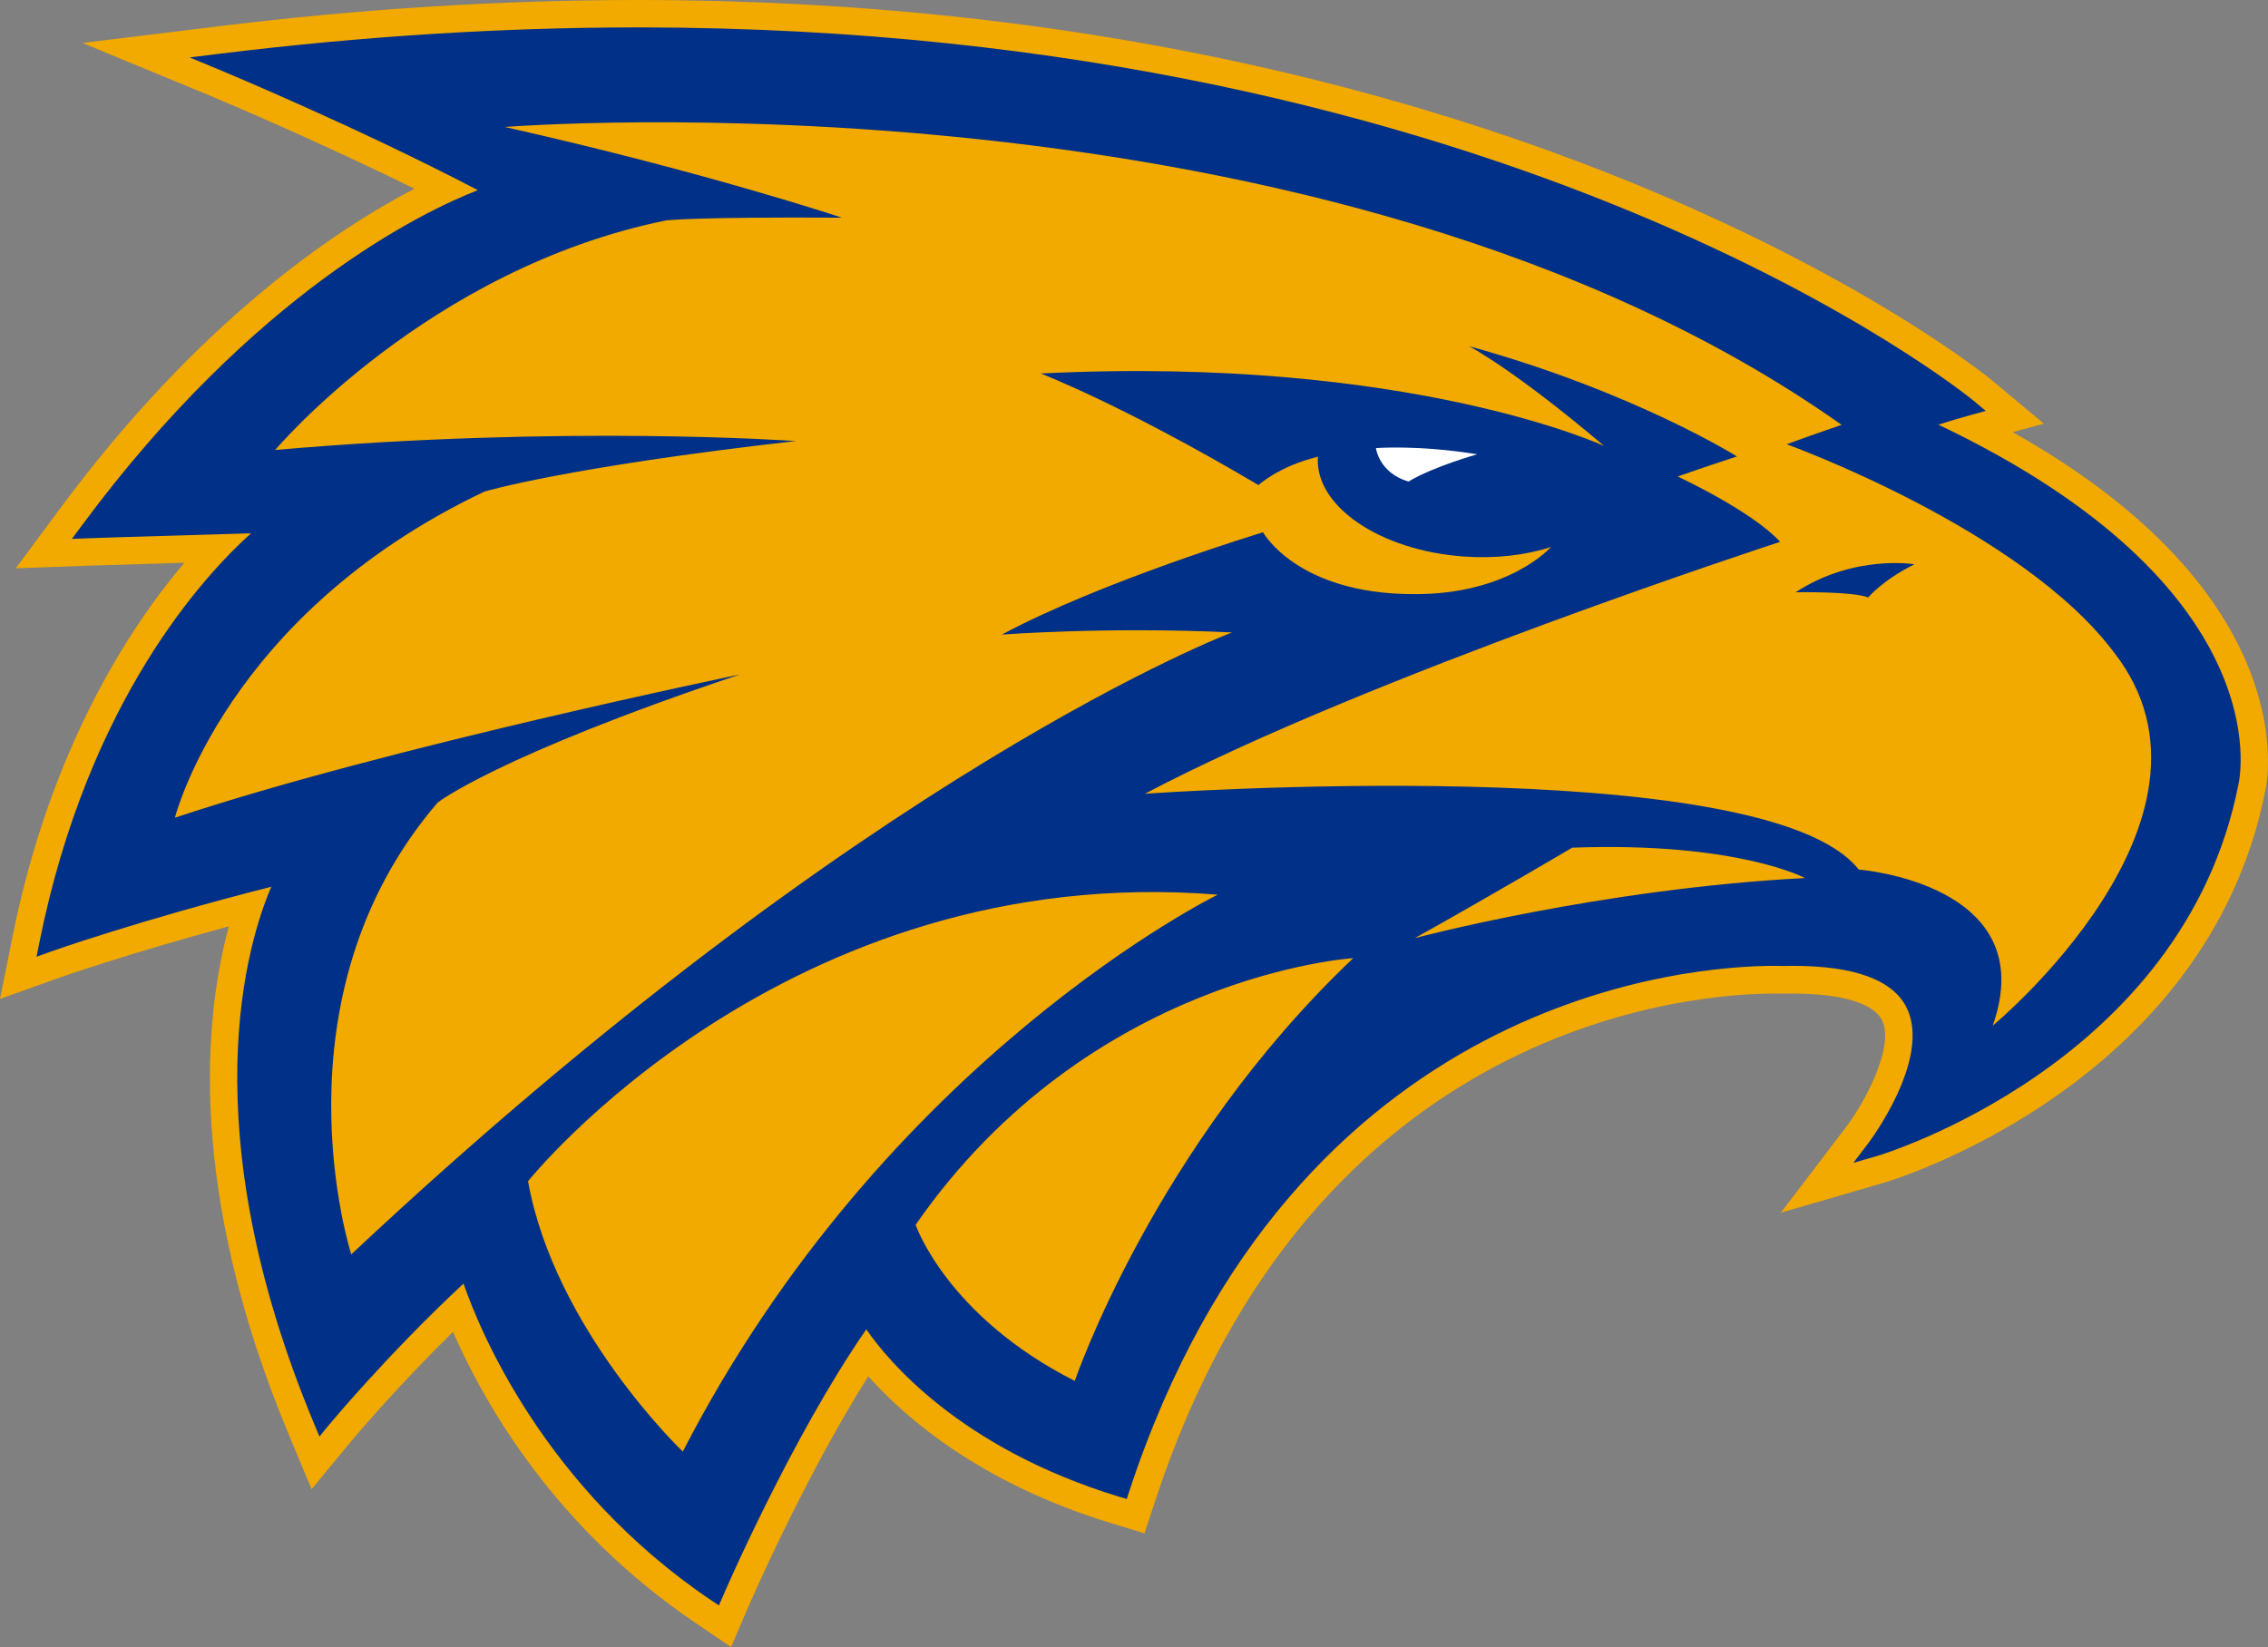
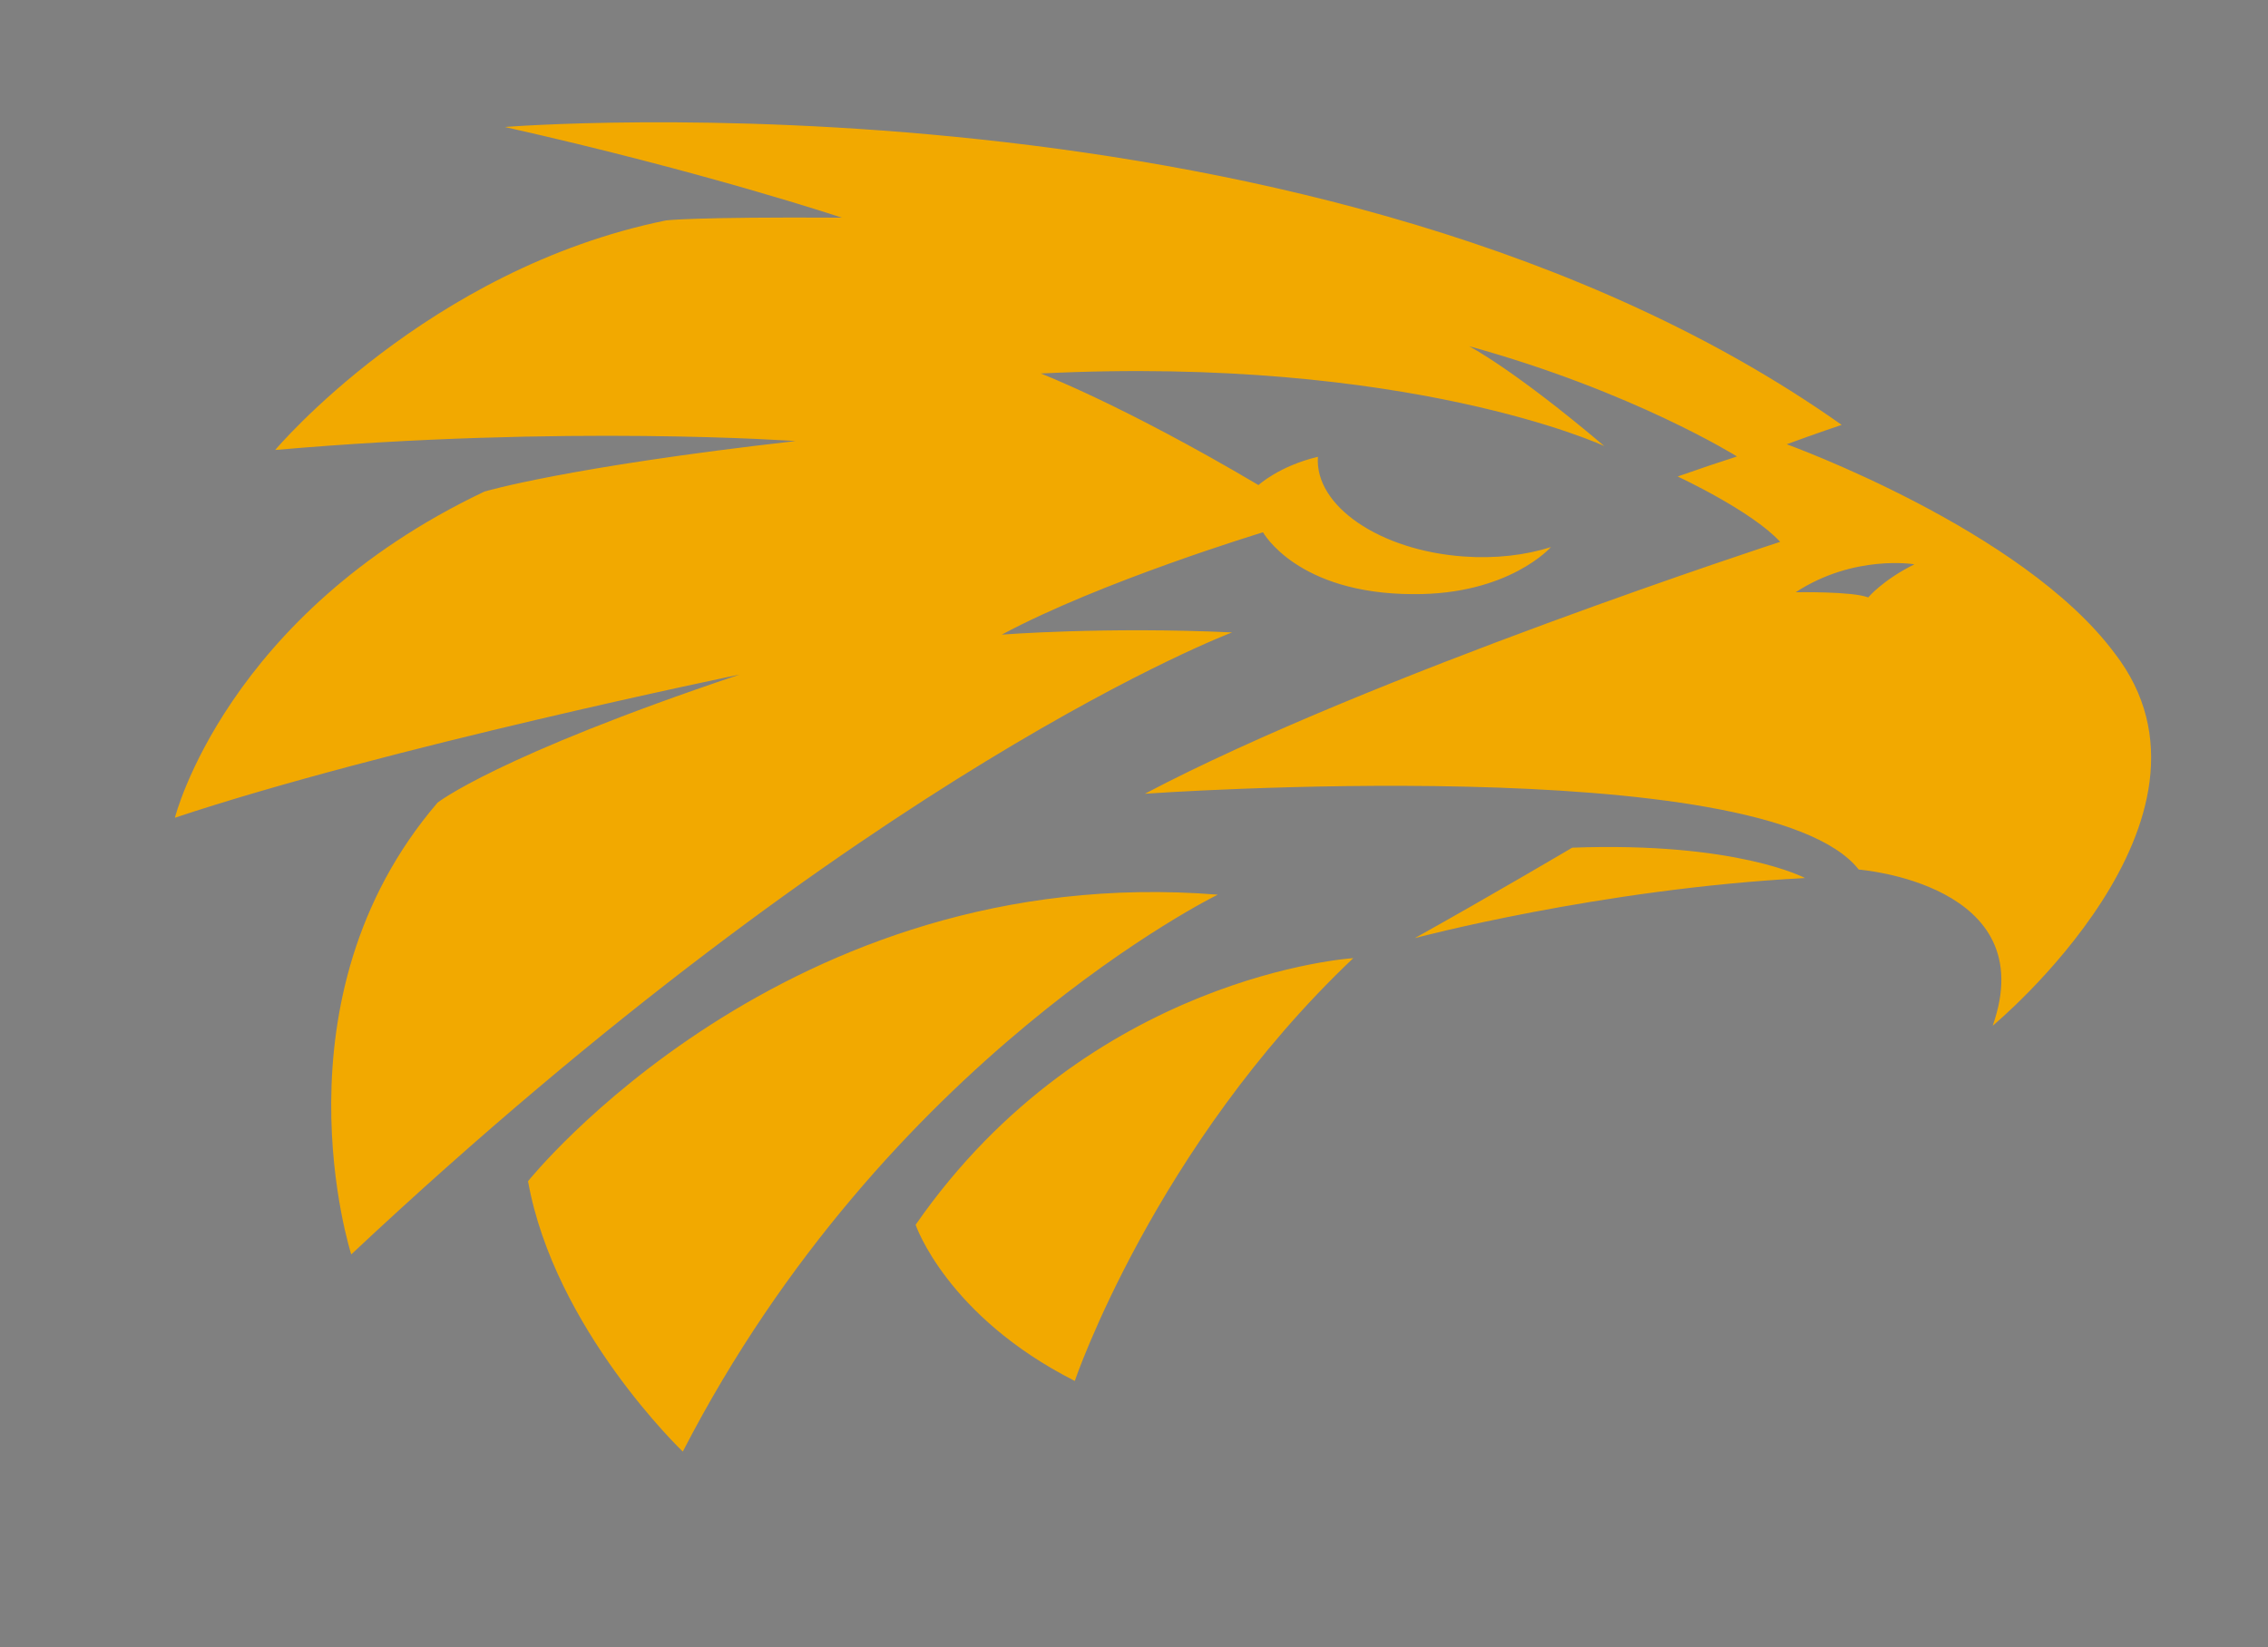
<svg xmlns="http://www.w3.org/2000/svg" version="1.1" viewBox="0 0 206.04 149.67">
  <rect x="0" y="0" width="206.04" height="149.67" fill="#808080" stroke="none" />
  <defs>
    <style>
      .cls-1 {
        fill: #fff;
      }

      .cls-2 {
        fill: #003087;
      }

      .cls-3 {
        fill: #f2a900;
      }
    </style>
  </defs>
  <g>
    <g id="Layer_1">
      <g>
-         <path class="cls-3" d="M205.81,71.78c-5.28,26.98-34.28,35.59-34.57,35.67l-6.55,1.91-2.91.84,1.84-2.41,4.13-5.43c1.52-2,4.43-7.21,3.22-9.66-.76-1.53-3.71-2.41-8.08-2.41-.28,0-.58,0-.91,0h-.16c-.09,0-.3,0-.64,0-6.86,0-41.82,2.22-56.21,46.03l-.69,2.09-.31.93-.93-.29-2.11-.64c-11.83-3.61-18.66-9.54-22.05-13.34-5.87,9.3-10.86,20.86-10.91,20.98l-1.08,2.51-.47,1.11-1.01-.68-2.25-1.53c-12.65-8.56-19.08-19.74-22.01-26.43-5.27,5.19-8.98,9.62-9.41,10.14l-2.38,2.88-1.05,1.28-.64-1.53-1.44-3.45c-9.27-22.22-7.67-37.94-5.44-46.17-9.38,2.54-15.31,4.64-15.38,4.66l-3.74,1.34-1.67.59.35-1.73.78-3.9c3.47-17.26,10.74-28.25,15.62-34-6.69.2-8.38.25-8.56.26l-4.68.17-2.08.07,1.24-1.67,2.78-3.75c12.61-17.03,24.99-25.32,32.2-29.07-9.07-4.47-17.72-8.1-18.73-8.52l-7.91-3.27-3.52-1.46,3.78-.46,8.48-1.04C32.72.8,45.58,0,57.98,0c80.6,0,122.51,34.16,122.92,34.51l3.31,2.76,1.47,1.23-1.85.5-.98.27c26.58,14.94,23.12,31.81,22.96,32.51Z" />
-         <path class="cls-2" d="M64.56,145.39c-15.19-10.28-21.03-24.62-22.45-28.75-7.05,6.58-12.24,12.87-12.3,12.94l-.79.96-.48-1.15c-11.29-27.08-6.01-43.89-3.89-48.81-12.1,3.07-20,5.88-20.08,5.91l-1.25.45.26-1.3c4.43-22.05,15.04-33.42,19.23-37.18-12.45.36-14.72.45-14.72.45l-1.56.06.93-1.25c15.68-21.17,30.97-28.5,35.95-30.44-11.13-5.82-23.42-10.91-23.55-10.97l-2.63-1.09,2.83-.35c12.86-1.58,25.62-2.38,37.92-2.38,79.75,0,120.91,33.59,121.32,33.93l1.1.92-1.39.38c-.98.27-2.05.59-2.92.87,30.93,14.72,27.43,31.92,27.27,32.66-4.98,25.43-32.53,33.71-32.81,33.79l-2.18.63,1.38-1.81c.06-.08,5.76-7.65,3.46-12.29-1.25-2.52-4.72-3.8-10.32-3.8-.31,0-.62,0-.94.01-.07,0-.31-.01-.77-.01-7.17,0-43.66,2.3-58.59,47.75l-.23.7-.7-.21c-14.48-4.42-21.04-12.42-22.96-15.21-6.81,9.83-12.97,24.11-13.03,24.26l-.36.83-.75-.5Z" />
        <path class="cls-3" d="M47.97,107.34s23.3-29.19,62.66-26.04c0,0-30.12,14.73-48.6,50.61,0,0-11.65-11.11-14.06-24.57M97.64,125.49s7.23-21.29,25.3-38.42c0,0-23.96,1.47-39.76,24.23,0,0,2.82,8.29,14.46,14.19M128.53,85.25s16.82-4.49,35.45-5.46c0,0-6.16-3.31-21.15-2.76,0,0-7.31,4.32-14.3,8.22M169.72,54.29s1.33-1.59,4.2-3.01c0,0-5.47-.93-10.79,2.54,0,0,5.12-.1,6.59.47M192.1,59.35c11.65,15.06-11.07,33.86-11.07,33.86,4.56-12.92-12.17-14.19-12.17-14.19-8.54-10.9-64.85-6.89-64.85-6.89,20.34-10.73,57.71-22.89,57.71-22.89-2.56-2.81-9.31-5.94-9.31-5.94,1.93-.68,3.74-1.29,5.39-1.82,0,0-9.41-5.9-24.34-10.02,0,0,4.02,2.07,12.28,9.07,0,0-17.76-8.25-51.19-6.59,0,0,7.48,2.86,19.78,10.14,0,0,1.89-1.74,5.4-2.57-.32,4.45,5.6,8.51,13.23,9.06,2.91.21,5.65-.12,7.94-.86,0,0-3.8,4.35-12.54,4.28-10.54-.03-13.62-5.62-13.62-5.62,0,0-14.69,4.45-23.73,9.3,0,0,9.47-.74,20.92-.2,0,0-32.95,12.37-80.02,56.52,0,0-7.47-23.19,7.84-41.05,0,0,5.3-4.21,27.44-11.64,0,0-32.27,6.66-51.3,13.01,0,0,4.63-18.48,28.12-29.64,0,0,7.38-2.22,28.27-4.59,0,0-20.84-1.5-47.28.81,0,0,13.81-16.44,35.5-20.86,0,0,2.39-.33,15.98-.25,0,0-12.4-4.15-30.62-8.24,0,0,74.67-6.02,121.45,27.07,0,0-2.33.78-4.99,1.76.01.01,21.4,7.72,29.78,18.98" />
-         <path class="cls-1" d="M127.95,43.76c-2.69-.8-2.95-3.04-2.95-3.04,0,0,3.78-.31,9.2.56,0,.01-3.89,1.08-6.25,2.48" />
      </g>
    </g>
  </g>
</svg>